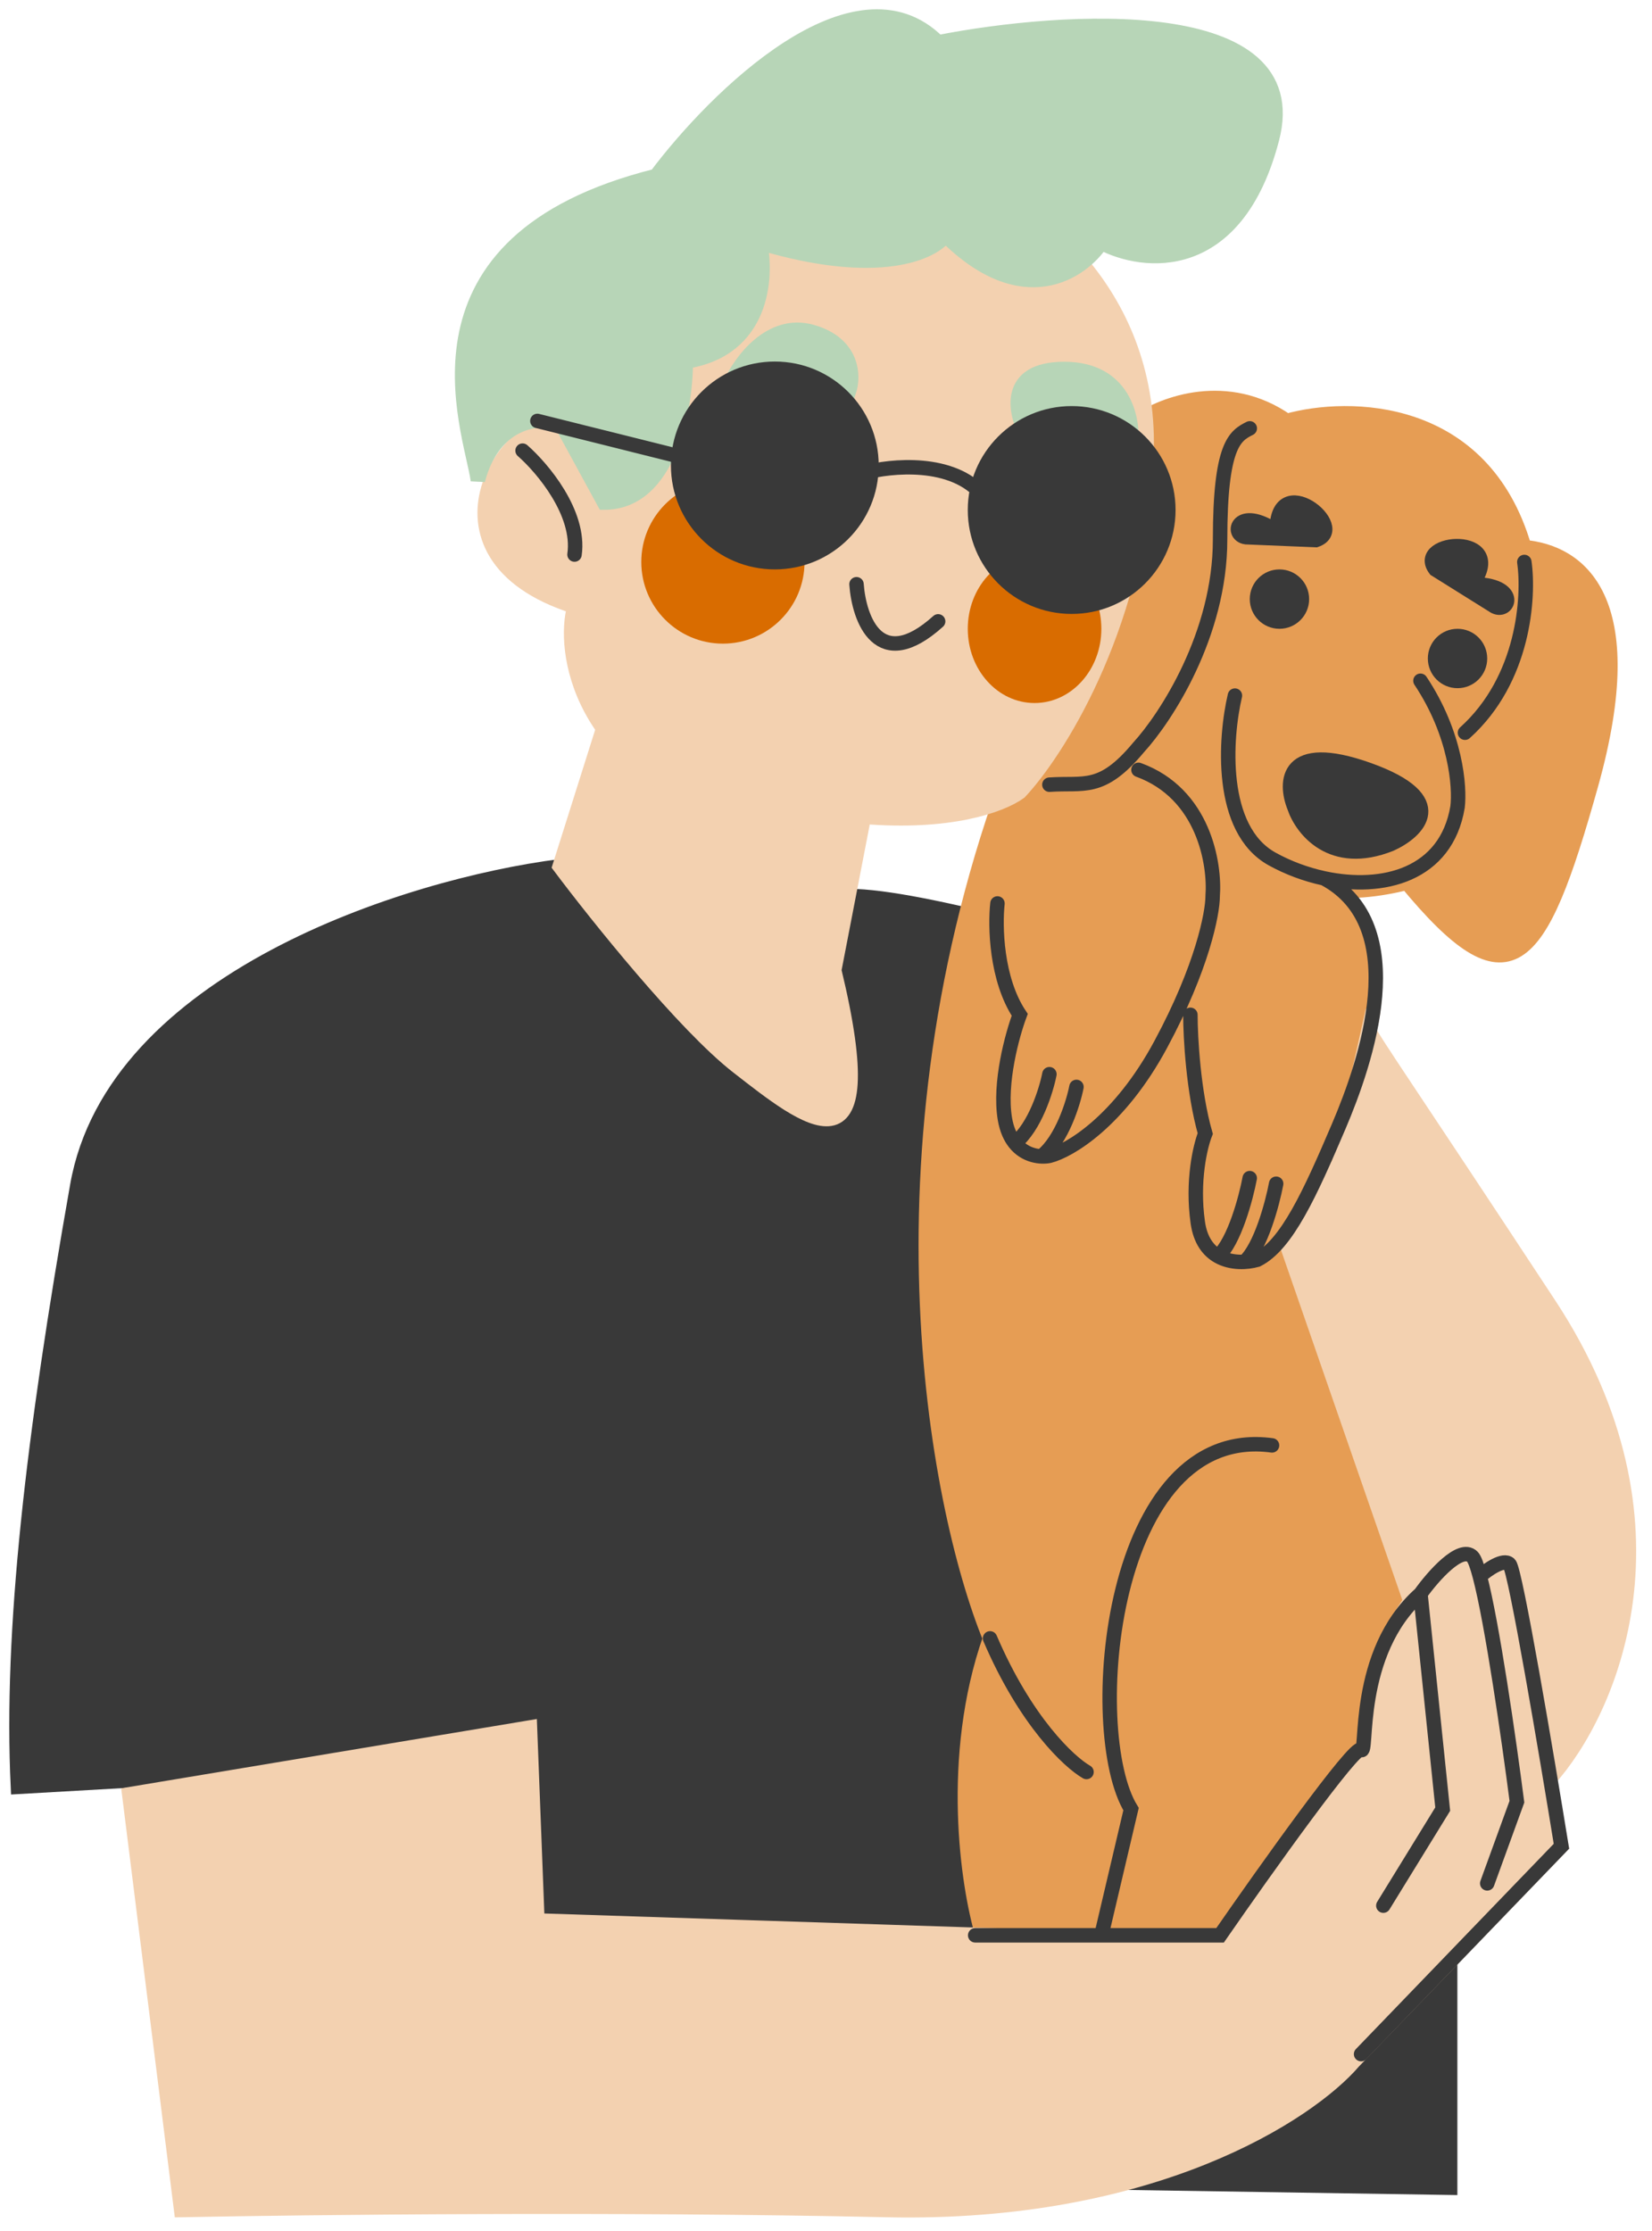
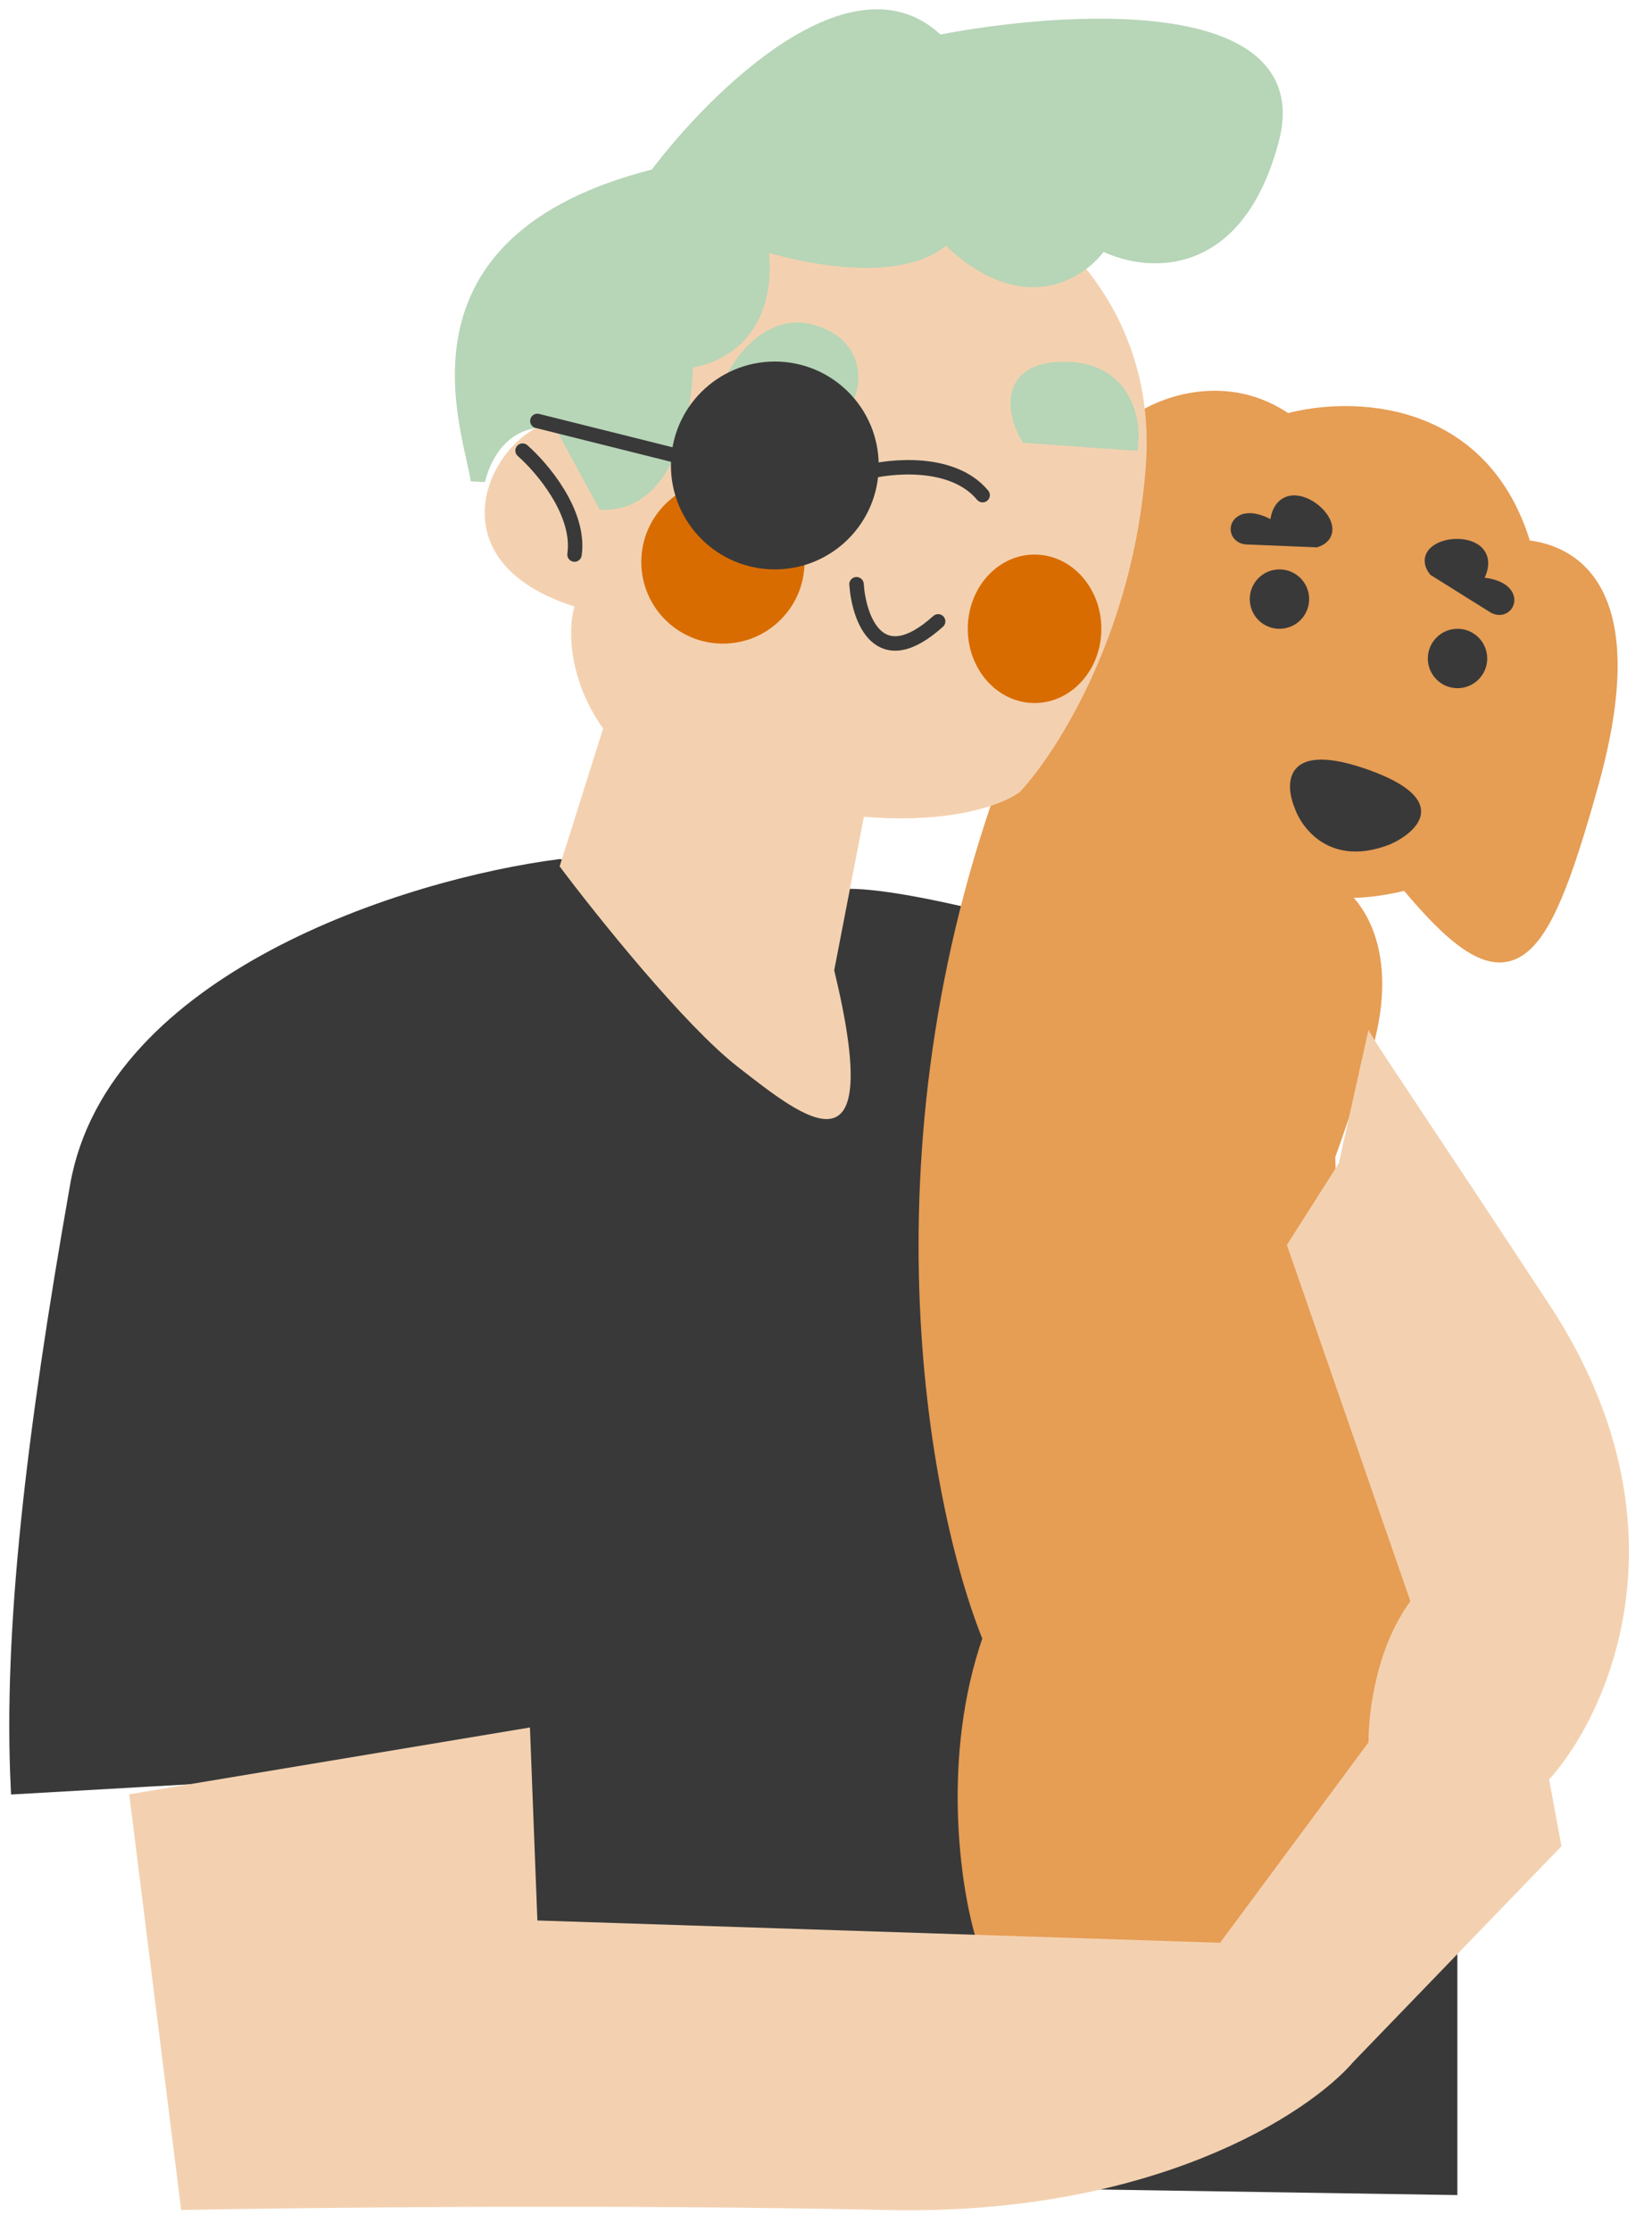
<svg xmlns="http://www.w3.org/2000/svg" width="100" height="135" viewBox="0 0 100 135" fill="none">
  <path d="M4.679 71.74C6.873 59.308 24.593 53.622 33.877 52.424C37.919 53.023 47.083 54.221 51.395 54.221C55.707 54.221 66.967 57.515 72.058 59.162L87.781 112.168V132.382L29.833 131.484L32.529 106.328L1.085 108.125C0.636 98.692 1.983 87.013 4.679 71.74Z" fill="#393939" stroke="#393939" stroke-width="0.875" stroke-linecap="round" />
  <path d="M77.895 25.471C74.301 22.956 70.408 24.423 68.911 25.471L61.721 45.237C52.377 68.955 56.632 91.055 59.927 99.141C57.411 106.328 58.579 114.115 59.477 117.109L72.504 122.5L87.328 99.141C86.879 95.398 85.441 87.282 83.285 84.767C81.129 82.251 80.456 73.836 80.389 69.943C80.909 68.5 81.56 66.583 81.938 65.451C84.812 58.264 82.237 54.67 80.59 53.772C81.879 54.094 83.986 53.718 85.163 53.421C91.386 60.939 93.181 58.664 96.312 47.483C99.48 36.168 95.563 33.408 92.269 33.108C89.754 24.483 81.638 24.423 77.895 25.471Z" fill="#E69D54" />
  <path d="M85.082 53.322C91.371 60.959 93.168 58.713 96.312 47.483C99.48 36.168 95.563 33.408 92.269 33.108C89.754 24.483 81.638 24.423 77.895 25.471C74.301 22.956 70.408 24.423 68.911 25.471L61.721 45.237C52.377 68.955 56.632 91.055 59.927 99.141C57.411 106.328 58.579 114.115 59.477 117.109L72.504 122.5L87.328 99.141C86.879 95.398 85.441 87.282 83.285 84.767C81.129 82.251 80.456 73.836 80.389 69.943M85.531 53.322C84.483 53.622 82.027 54.131 80.59 53.772C82.237 54.67 84.812 58.264 81.938 65.451C81.56 66.583 80.909 68.5 80.389 69.943M79.692 71.74C79.824 71.474 80.084 70.79 80.389 69.943" stroke="#E69D54" stroke-width="0.875" stroke-linecap="round" />
  <path d="M34.772 36.703C24.892 33.558 30.732 24.574 34.772 25.473L38.368 14.242L59.032 11.098C62.775 12.595 70.082 18.105 69.363 28.167C68.644 38.23 63.973 45.537 61.727 47.932C60.572 48.772 57.418 49.847 52.293 49.425L50.497 58.713C53.641 71.74 48.7 67.697 44.657 64.553C41.423 62.037 36.122 55.419 33.876 52.424L36.509 44.086C34.467 41.217 34.341 38.17 34.772 36.703Z" fill="#F3D1B0" />
  <path d="M32.079 104.532L32.529 116.211L73.855 117.559L82.839 105.43C82.839 103.292 83.421 99.534 85.375 96.895L77.898 75.334L81.042 70.392L82.839 62.307C83.288 63.205 85.026 65.631 93.774 78.927C102.521 92.224 97.419 103.634 93.774 107.676L94.519 111.719L81.941 124.746C79.246 127.891 69.812 134.09 53.641 133.73C37.47 133.371 18.453 133.58 10.967 133.73L7.822 108.575L32.079 104.532Z" fill="#F3D1B0" />
-   <path d="M36.571 43.889L33.876 52.424C36.122 55.419 41.423 62.037 44.657 64.553C48.7 67.697 53.641 71.74 50.497 58.713L52.293 49.425M52.293 49.425C50.106 49.245 47.56 50.285 44.657 49.425C34.954 46.55 34.024 39.248 34.772 36.703C24.892 33.558 30.732 24.574 34.772 25.473L38.368 14.242L59.032 11.098C62.775 12.595 70.082 18.105 69.363 28.167C68.644 38.23 63.973 45.537 61.727 47.932C60.572 48.772 57.418 49.847 52.293 49.425ZM93.774 107.676L91.374 94.65L89.577 95.548L89.128 94.2C87.518 94.66 86.295 95.654 85.375 96.895M93.774 107.676L94.519 111.719L81.941 124.746C79.246 127.891 69.812 134.09 53.641 133.73C37.47 133.371 18.453 133.58 10.967 133.73L7.822 108.575L32.079 104.532L32.529 116.211L73.855 117.559L82.839 105.43C82.839 103.292 83.421 99.534 85.375 96.895M93.774 107.676C97.419 103.634 102.521 92.224 93.774 78.927C85.026 65.631 83.288 63.205 82.839 62.307L81.042 70.392L77.898 75.334L85.375 96.895" stroke="#F3D1B0" stroke-width="0.875" />
  <path d="M82.839 46.583C87.87 48.38 85.834 50.327 84.187 51.075C80.593 52.513 78.796 50.177 78.347 48.829C77.748 47.332 77.808 44.786 82.839 46.583Z" fill="#393939" />
-   <path d="M59.031 117.108H66.668M85.984 96.445C81.941 100.039 82.839 106.327 82.39 105.878C82.031 105.519 76.55 113.215 73.855 117.108H66.668M85.984 96.445L87.331 109.472L83.737 115.312M85.984 96.445C86.732 95.397 88.409 93.48 89.128 94.199C89.259 94.33 89.411 94.75 89.577 95.379M90.026 113.965L91.823 109.023C91.333 105.226 90.322 98.203 89.577 95.379M89.577 95.379C90.026 94.986 91.014 94.289 91.374 94.649C91.733 95.008 93.62 106.178 94.518 111.718L82.39 124.296M76.999 87.462C67.117 86.113 65.59 104.8 68.465 109.472L66.668 117.108M65.769 107.225C64.721 106.627 62.086 104.171 59.93 99.14M60.379 54.669C60.229 56.016 60.289 59.251 61.727 61.407C61.277 62.605 60.469 65.539 60.828 67.696C60.937 68.35 61.159 68.827 61.436 69.171M68.914 46.583C72.867 48.02 73.555 52.273 73.406 54.219C73.406 55.268 72.777 58.532 70.261 63.203C67.746 67.875 64.721 69.642 63.523 69.942C63.002 70.046 62.073 69.961 61.436 69.171M63.523 47.482C65.62 47.332 66.668 47.931 68.914 45.235C70.561 43.439 73.855 38.407 73.855 32.658C73.855 26.908 74.753 26.369 75.652 25.92M92.272 34.006C92.572 36.102 92.272 41.103 88.679 44.337M74.753 42.091C74.154 44.637 73.765 50.177 76.999 51.974C77.956 52.505 79.037 52.91 80.144 53.149M85.984 41.193C88.14 44.427 88.379 47.631 88.23 48.829C87.544 52.945 83.716 53.918 80.144 53.149M72.058 61.407C72.058 62.755 72.238 66.079 72.957 68.594C72.657 69.343 72.148 71.469 72.507 73.985C72.661 75.06 73.146 75.681 73.736 76.016M80.144 53.149C85.534 56.017 82.689 64.287 81.042 68.145C79.316 72.188 77.898 75.332 76.101 76.231C75.501 76.402 74.525 76.466 73.736 76.016M63.523 65.001C63.33 65.984 62.642 68.196 61.436 69.171M65.161 65.771C64.968 66.755 64.279 68.966 63.074 69.942M73.736 76.016C74.72 75.126 75.422 72.494 75.649 71.29M77.249 71.628C77.021 72.833 76.319 75.465 75.335 76.355M84.187 51.075C85.834 50.327 87.87 48.38 82.839 46.583C77.808 44.786 77.748 47.332 78.347 48.829C78.796 50.177 80.593 52.513 84.187 51.075Z" stroke="#393939" stroke-width="0.875" stroke-linecap="round" />
  <path d="M39.713 10.647C23.901 14.6 28.479 25.92 28.929 29.065C29.374 27.268 30.728 25.022 33.874 25.471L36.57 30.412C40.523 30.412 41.512 24.722 41.512 21.877C46.183 21.159 46.453 16.787 46.004 14.69C53.191 16.846 56.485 15.289 57.234 14.241C61.905 18.913 65.469 16.487 66.667 14.69C69.213 16.038 74.843 16.667 76.999 8.401C79.155 0.136 64.421 1.064 56.785 2.561C51.754 -2.47 43.307 5.855 39.713 10.647Z" fill="#B7D5B7" />
-   <path d="M49.148 20.081C46.633 19.362 44.806 21.877 44.207 23.225L51.394 23.674C51.694 22.776 51.664 20.799 49.148 20.081Z" fill="#B7D5B7" />
+   <path d="M49.148 20.081C46.633 19.362 44.806 21.877 44.207 23.225L51.394 23.674C51.694 22.776 51.664 20.799 49.148 20.081" fill="#B7D5B7" />
  <path d="M64.421 22.327C60.827 22.327 61.426 25.022 62.175 26.369L68.464 26.819C68.614 25.321 68.015 22.327 64.421 22.327Z" fill="#B7D5B7" />
  <path d="M39.713 10.647C23.901 14.6 28.479 25.92 28.929 29.065C29.374 27.268 30.728 25.022 33.874 25.471L36.57 30.412C40.523 30.412 41.512 24.722 41.512 21.877C46.183 21.159 46.453 16.787 46.004 14.69C53.191 16.846 56.485 15.289 57.234 14.241C61.905 18.913 65.469 16.487 66.667 14.69C69.213 16.038 74.843 16.667 76.999 8.401C79.155 0.136 64.421 1.064 56.785 2.561C51.754 -2.47 43.307 5.855 39.713 10.647Z" stroke="#B7D5B7" stroke-width="0.875" stroke-linecap="round" />
  <path d="M49.148 20.081C46.633 19.362 44.806 21.877 44.207 23.225L51.394 23.674C51.694 22.776 51.664 20.799 49.148 20.081Z" stroke="#B7D5B7" stroke-width="0.875" stroke-linecap="round" />
  <path d="M64.421 22.327C60.827 22.327 61.426 25.022 62.175 26.369L68.464 26.819C68.614 25.321 68.015 22.327 64.421 22.327Z" stroke="#B7D5B7" stroke-width="0.875" stroke-linecap="round" />
  <circle cx="43.76" cy="34.006" r="4.941" fill="#D96C00" />
  <path d="M90.476 36.701L86.883 34.455C85.534 32.658 91.373 32.208 89.129 35.353C92.004 35.353 91.373 37.149 90.476 36.701Z" fill="#393939" stroke="#393939" stroke-width="0.875" stroke-linecap="round" />
  <path d="M75.417 32.505L79.651 32.681C81.779 31.96 77.213 28.291 77.29 32.154C74.918 30.531 74.423 32.369 75.417 32.505Z" fill="#393939" stroke="#393939" stroke-width="0.875" stroke-linecap="round" />
  <circle cx="46.902" cy="28.166" r="6.289" fill="#393939" />
  <path d="M52.294 28.616C53.941 28.166 57.685 27.807 59.481 29.963M32.529 25.471L41.513 27.717" stroke="#393939" stroke-width="0.875" stroke-linecap="round" />
  <ellipse cx="62.625" cy="38.049" rx="4.043" ry="4.492" fill="#D96C00" />
  <path d="M31.633 27.268C32.831 28.316 35.137 31.041 34.777 33.556M51.847 35.353C51.997 37.45 53.195 40.834 56.788 37.599" stroke="#393939" stroke-width="0.875" stroke-linecap="round" />
-   <circle cx="64.871" cy="30.861" r="6.289" fill="#393939" />
  <circle cx="77.449" cy="36.252" r="1.797" fill="#393939" />
  <circle cx="88.228" cy="39.846" r="1.797" fill="#393939" />
</svg>